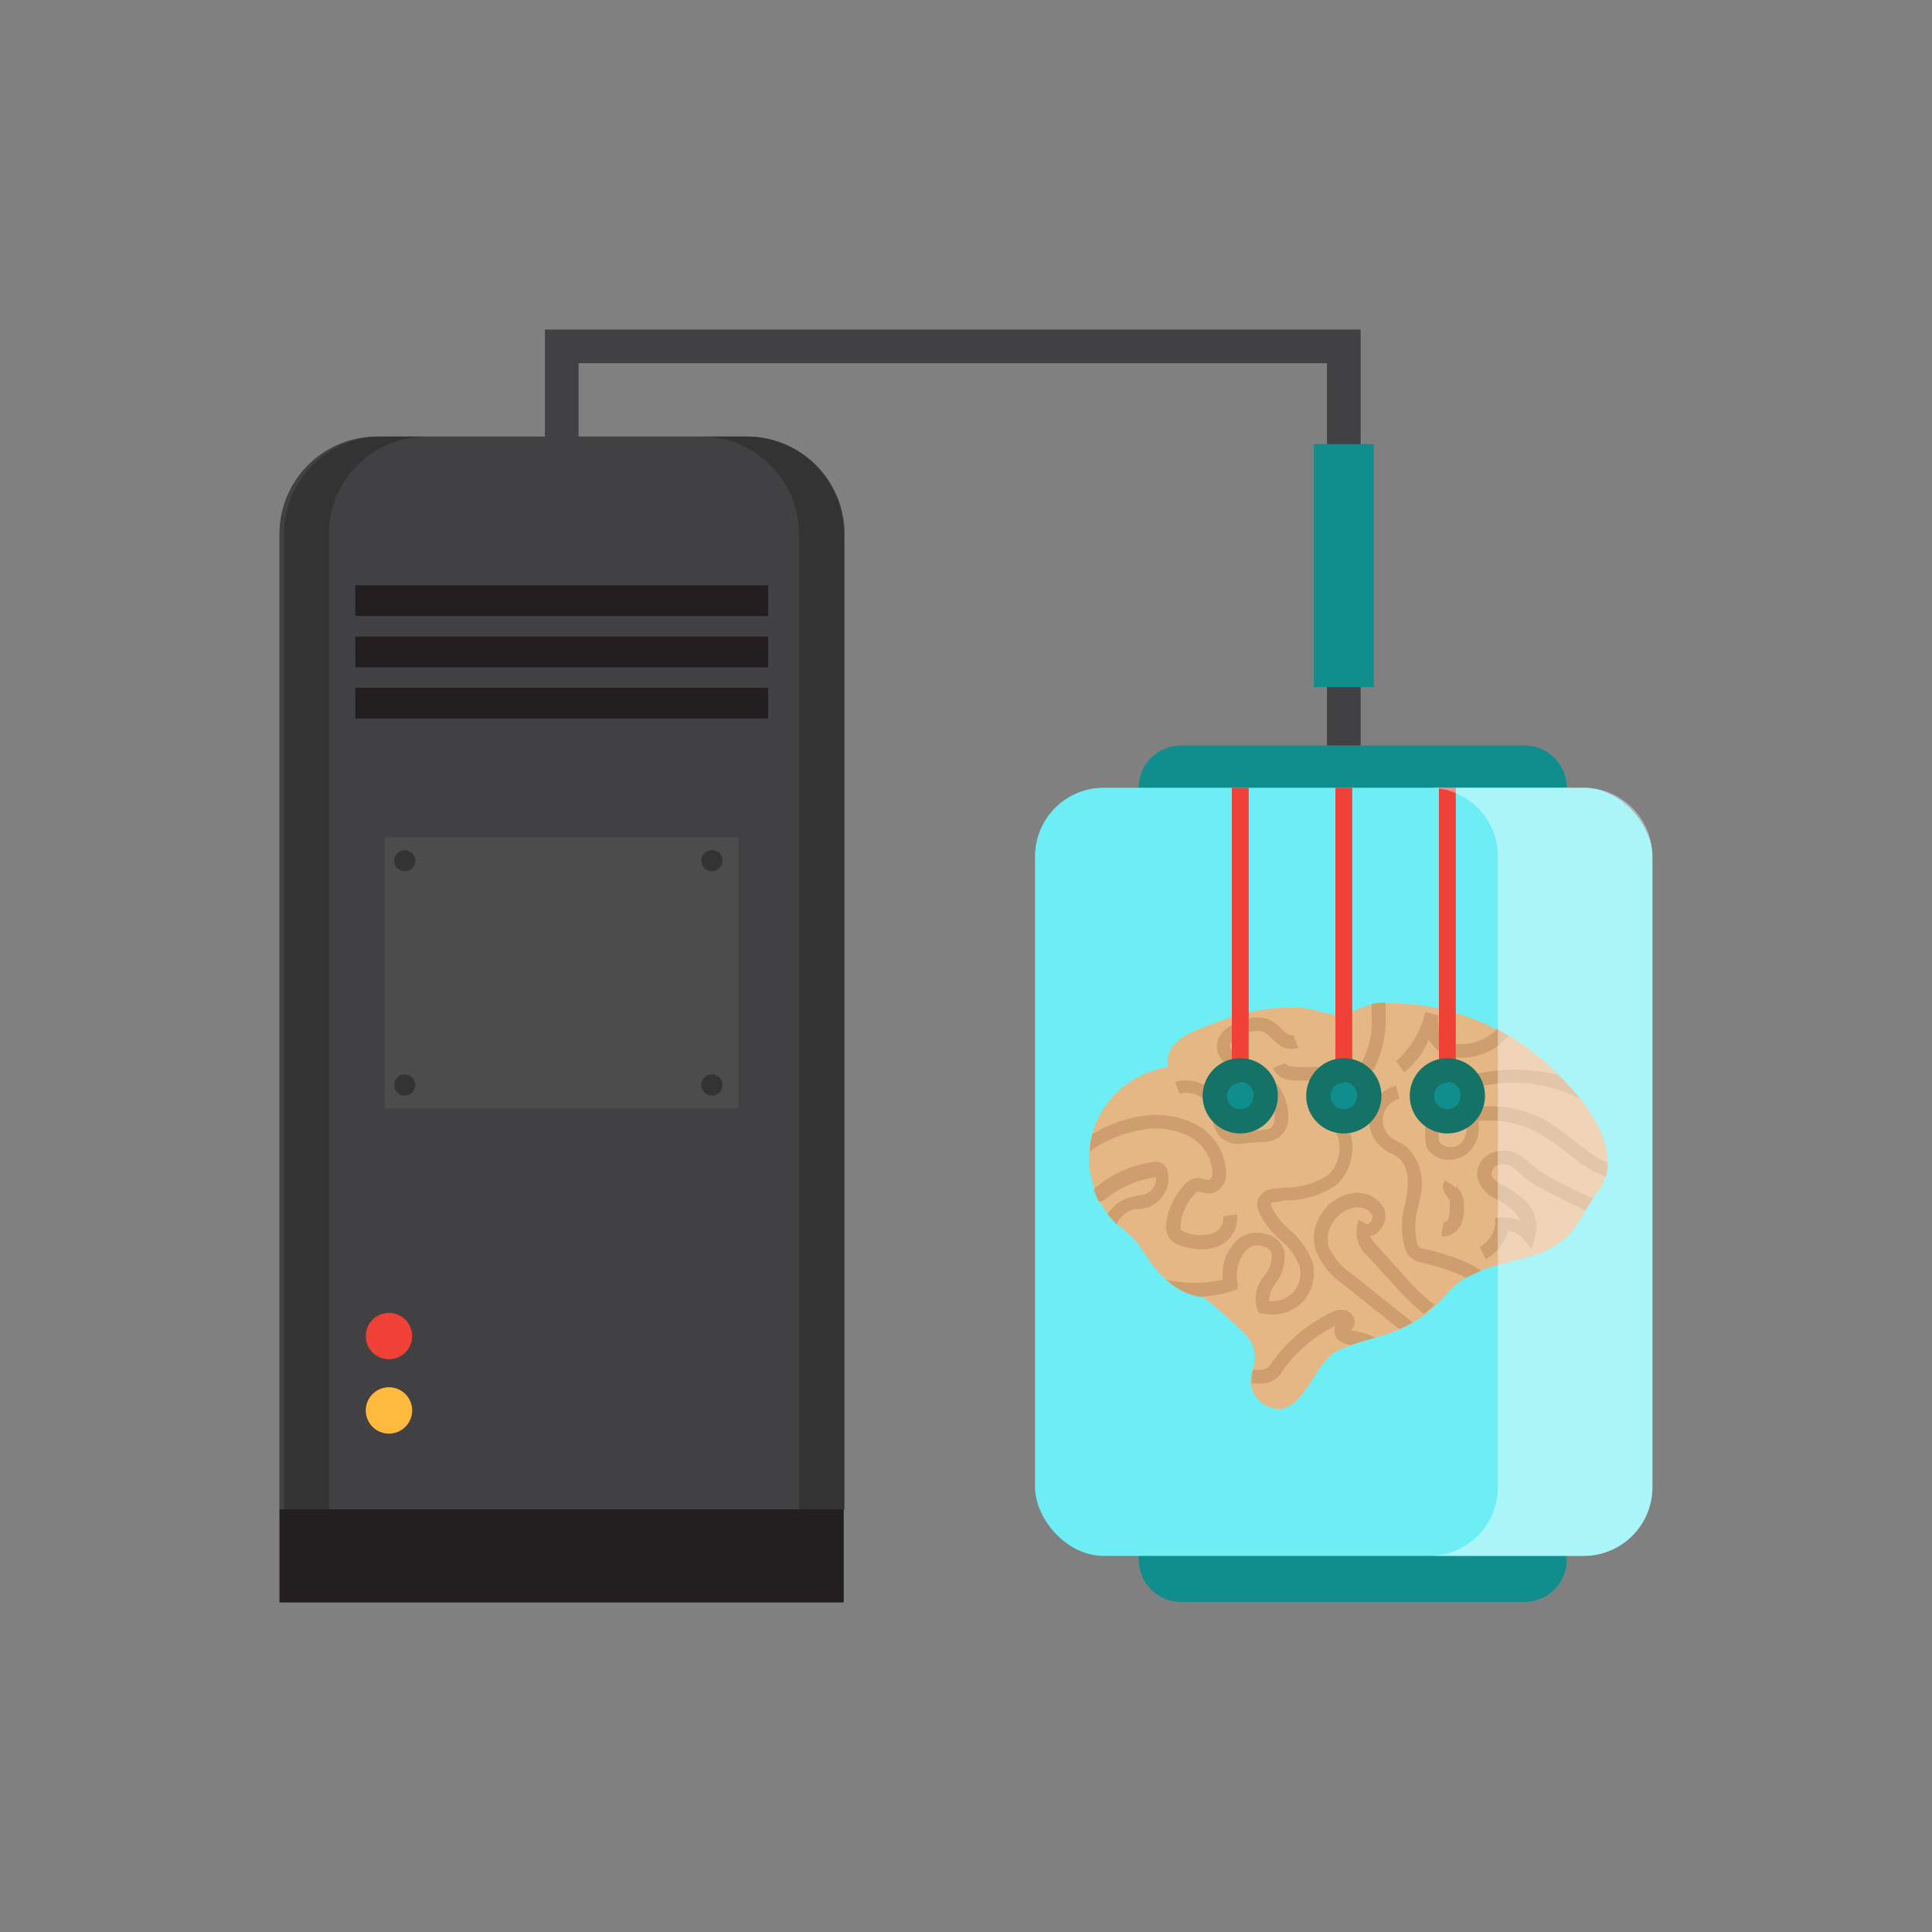
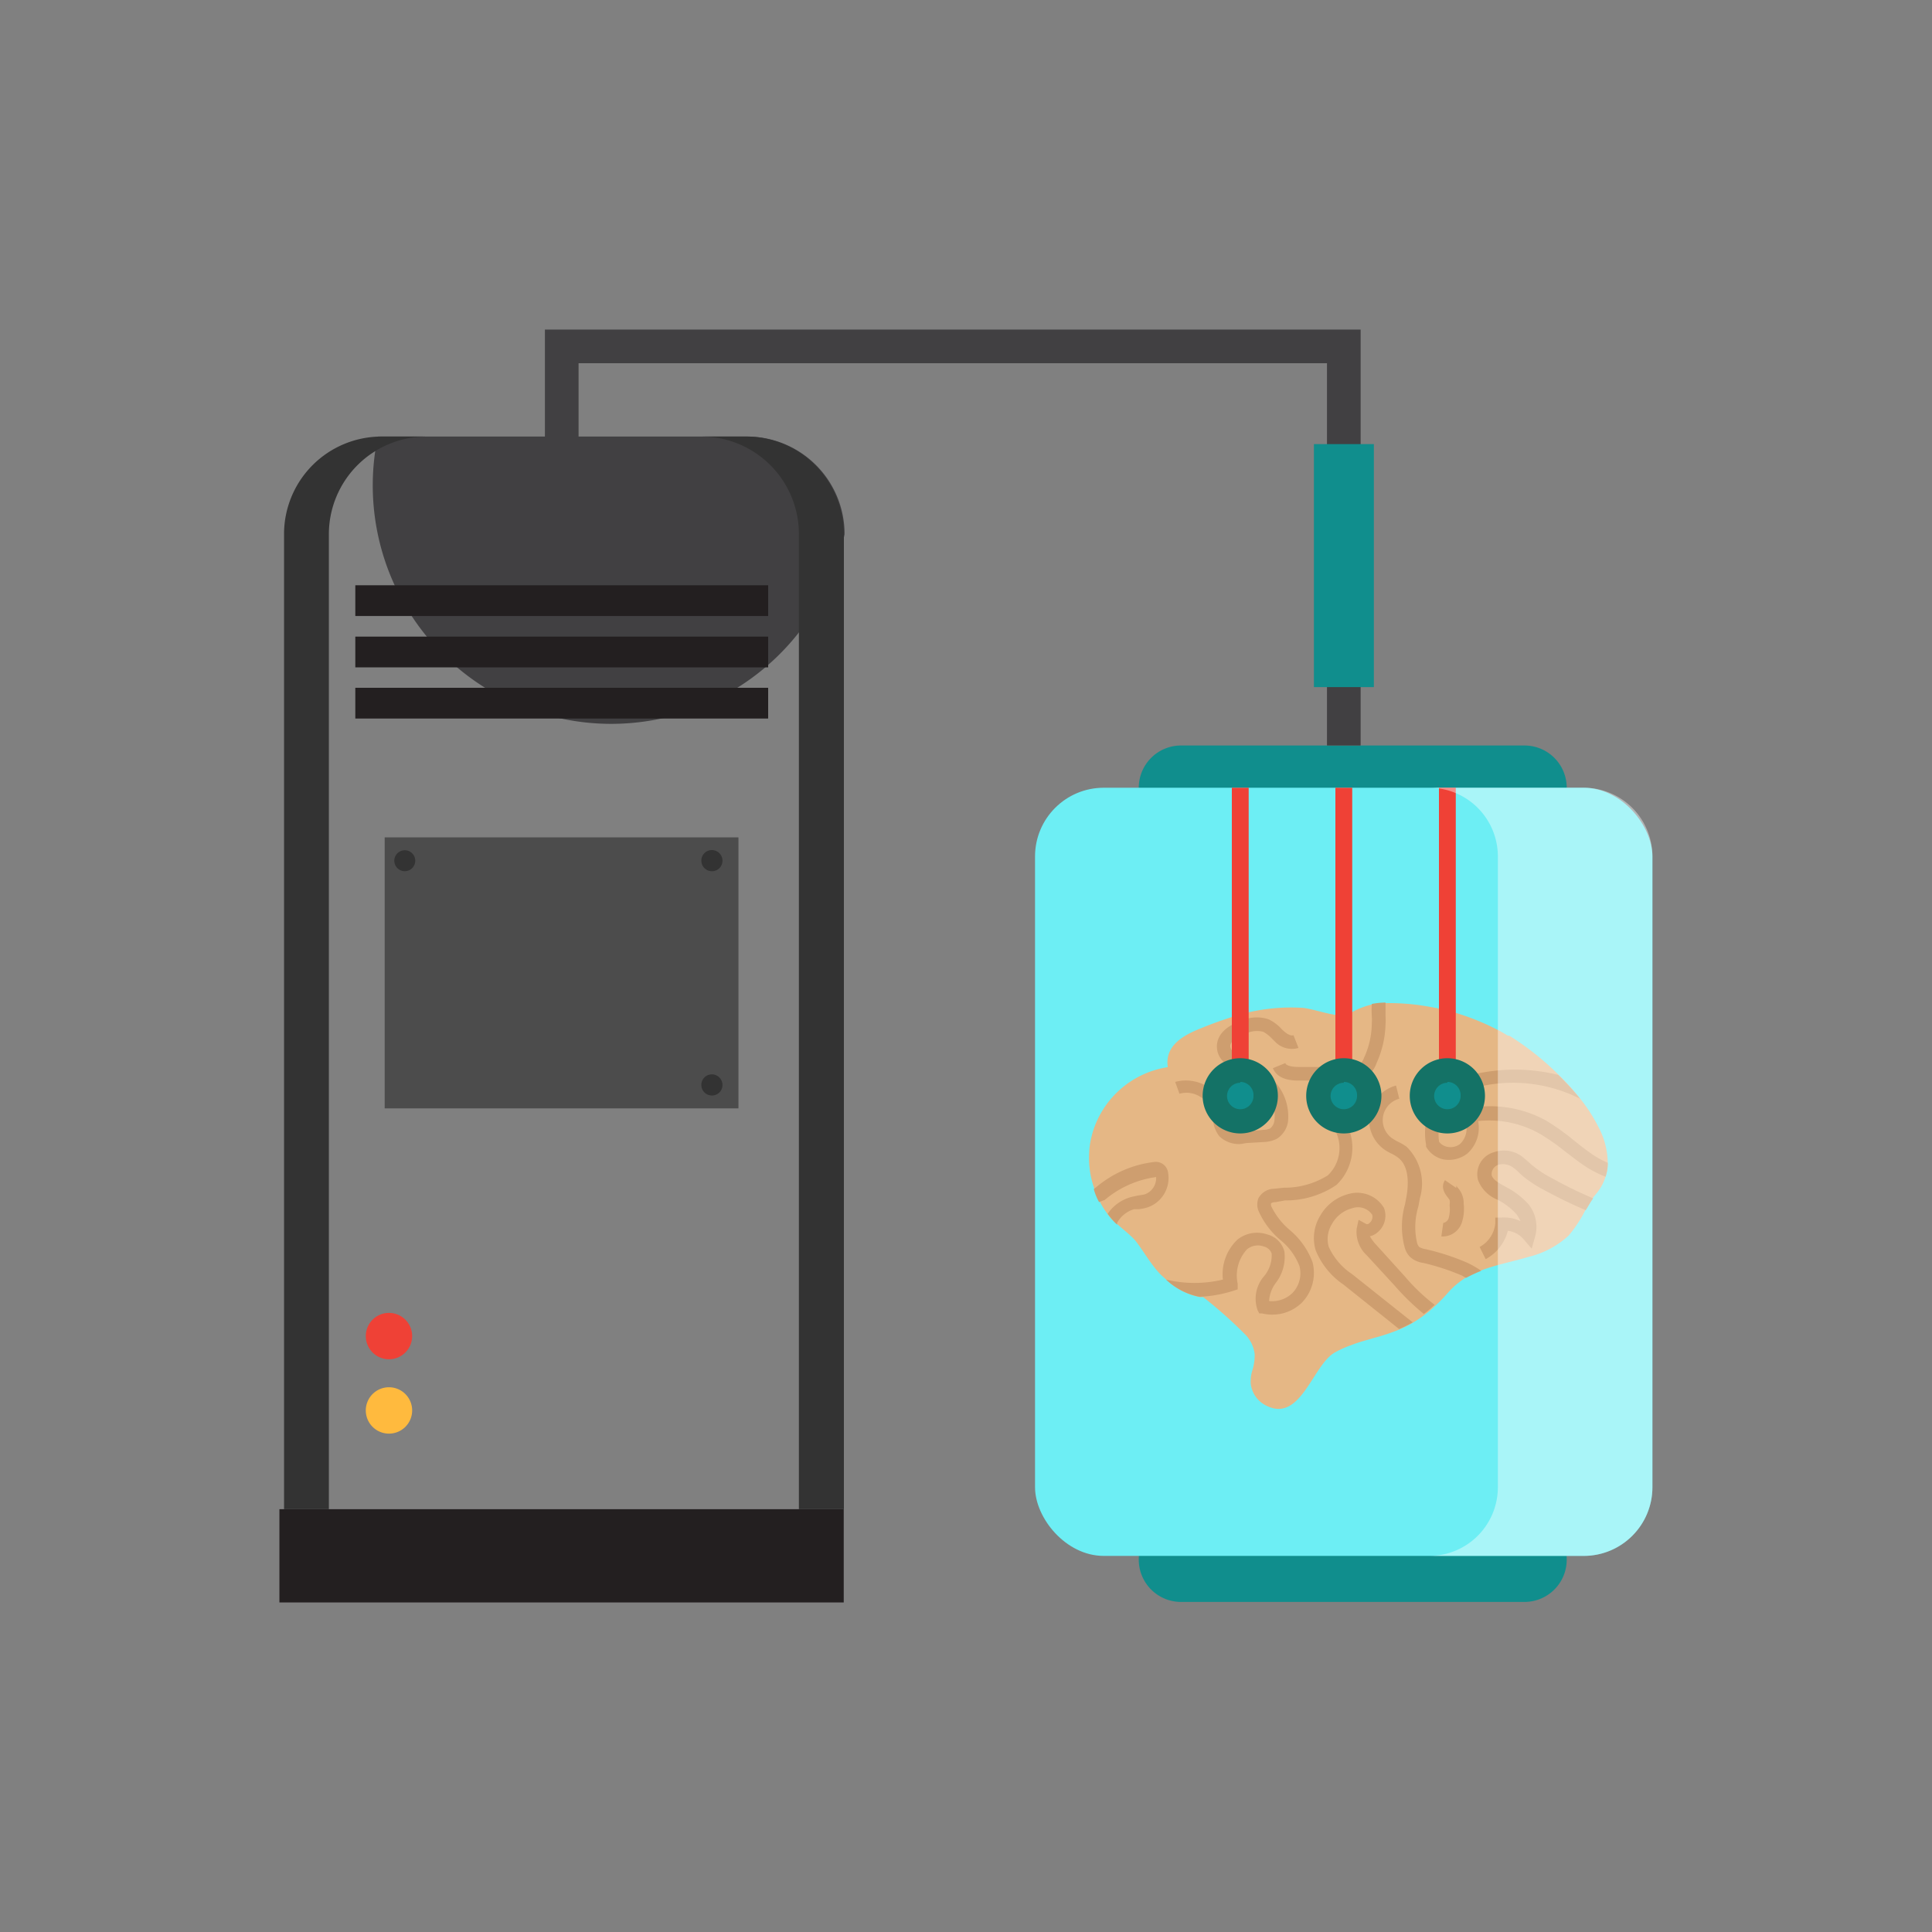
<svg xmlns="http://www.w3.org/2000/svg" viewBox="0 0 112.5 112.5">
  <rect x="0" y="0" width="112.5" height="112.5" fill="#808080" stroke="none" />
  <defs>
    <style>.cls-1{fill:#108e8d;}.cls-2{fill:#6deef4;}.cls-3{fill:#414042;}.cls-4{fill:#ef4136;}.cls-5{fill:#ffba3e;}.cls-6{fill:#231f20;}.cls-7{fill:#e5b785;}.cls-8{fill:#ce9e6f;}.cls-9{fill:#147266;}.cls-10{fill:#fff;opacity:0.41;}.cls-11{fill:#333;}.cls-12{fill:#4c4c4c;}.cls-13{fill:none;}</style>
  </defs>
  <title>THE AI ENGINEER_1</title>
  <g id="图层_2" data-name="图层 2">
    <g id="Layer_1" data-name="Layer 1">
      <path class="cls-1" d="M88.77,93.28h-20a2.46,2.46,0,0,1-2.46-2.47h0a2.46,2.46,0,0,1,2.46-2.46h20a2.46,2.46,0,0,1,2.46,2.46h0A2.46,2.46,0,0,1,88.77,93.28Z" />
      <path class="cls-1" d="M88.77,48.34h-20a2.47,2.47,0,0,1-2.46-2.47h0a2.46,2.46,0,0,1,2.46-2.46h20a2.46,2.46,0,0,1,2.46,2.46h0A2.47,2.47,0,0,1,88.77,48.34Z" />
      <rect class="cls-2" x="60.27" y="45.87" width="35.95" height="44.73" rx="4" />
      <polygon class="cls-3" points="79.23 43.41 77.27 43.41 77.27 21.15 33.69 21.15 33.69 25.64 31.73 25.64 31.73 19.19 79.23 19.19 79.23 43.41" />
-       <path class="cls-3" d="M22,25.42h21.5a5.68,5.68,0,0,1,5.68,5.68V87.88a0,0,0,0,1,0,0H16.27a0,0,0,0,1,0,0V31.11A5.68,5.68,0,0,1,22,25.42Z" />
+       <path class="cls-3" d="M22,25.42h21.5a5.68,5.68,0,0,1,5.68,5.68V87.88a0,0,0,0,1,0,0a0,0,0,0,1,0,0V31.11A5.68,5.68,0,0,1,22,25.42Z" />
      <path class="cls-4" d="M24,77.8a1.35,1.35,0,1,1-1.35-1.35A1.35,1.35,0,0,1,24,77.8Z" />
      <path class="cls-5" d="M24,82.13a1.35,1.35,0,1,1-1.35-1.35A1.35,1.35,0,0,1,24,82.13Z" />
      <rect class="cls-6" x="16.27" y="87.88" width="32.86" height="5.43" />
      <rect class="cls-6" x="20.69" y="34.08" width="24.04" height="1.79" />
      <rect class="cls-6" x="20.69" y="37.07" width="24.04" height="1.79" />
      <rect class="cls-6" x="20.69" y="40.05" width="24.04" height="1.79" />
      <path class="cls-7" d="M93.62,67.71a2.45,2.45,0,0,1-.13.81,2.8,2.8,0,0,1-.55,1l-.17.21c-.16.22-.29.46-.43.69a7.69,7.69,0,0,1-1,1.53A5.27,5.27,0,0,1,89,73.19c-.9.27-1.87.45-2.76.79a8.42,8.42,0,0,0-.86.4,4.8,4.8,0,0,0-1,.82,9.61,9.61,0,0,1-.82.85,7.38,7.38,0,0,1-.63.53,7.51,7.51,0,0,1-.69.46,7.22,7.22,0,0,1-.79.39,11.16,11.16,0,0,1-1.38.46h0c-.46.14-.92.25-1.37.43a5.92,5.92,0,0,0-1,.45c-1.31.78-2,4.25-4.11,3a1.63,1.63,0,0,1-.76-1.2,1.34,1.34,0,0,1,0-.2,2,2,0,0,1,.1-.59,3,3,0,0,0,.13-.93,2,2,0,0,0-.5-1.09,25.9,25.9,0,0,0-2.5-2.23l-.19,0a3.94,3.94,0,0,1-1.94-1l-.31-.28c-.6-.6-1-1.36-1.5-2-.35-.4-.8-.71-1.19-1.09L64.74,71a4.47,4.47,0,0,1-.32-.41,4.33,4.33,0,0,1-.41-.69,3.29,3.29,0,0,1-.31-.75,5.31,5.31,0,0,1-.28-2,4.42,4.42,0,0,1,.15-1,4.13,4.13,0,0,1,.15-.5A5.43,5.43,0,0,1,68,62.14c-.19-1.27.94-1.87,1.92-2.26A22.41,22.41,0,0,1,72.49,59a11.05,11.05,0,0,1,3.24-.32c.69,0,2.25.68,2.82.36a4.63,4.63,0,0,1,1.34-.55,4.19,4.19,0,0,1,.79-.08h.08a13.23,13.23,0,0,1,2.51.22l.5.09a14.09,14.09,0,0,1,3.38,1.22c.23.11.44.24.66.37l.08,0a16.32,16.32,0,0,1,2.76,2.17,15.39,15.39,0,0,1,1.28,1.39,9.48,9.48,0,0,1,1.15,1.76A4.59,4.59,0,0,1,93.62,67.71Z" />
-       <path class="cls-8" d="M70.84,72.6a2.43,2.43,0,0,1-.86.15,4.05,4.05,0,0,1-1.18-.2,1.35,1.35,0,0,1-.7-.45,1.27,1.27,0,0,1-.18-1,4.05,4.05,0,0,1,1-2.06,1.19,1.19,0,0,1,.7-.43,1.21,1.21,0,0,1,.59.09,1.31,1.31,0,0,0,.22,0c.07,0,.17-.2.17-.44a2.54,2.54,0,0,0-1.44-2.14,4.46,4.46,0,0,0-2.82-.3,7.3,7.3,0,0,0-2.88,1.22,4.42,4.42,0,0,1,.15-1,8,8,0,0,1,2.58-1,5.27,5.27,0,0,1,3.33.37,3.31,3.31,0,0,1,1.87,2.85,1.15,1.15,0,0,1-.84,1.23,1.21,1.21,0,0,1-.59-.09.87.87,0,0,0-.23,0s-.09,0-.21.17a3.19,3.19,0,0,0-.77,1.65c0,.24,0,.34,0,.38a.71.71,0,0,0,.31.16,2.37,2.37,0,0,0,1.52.07,1,1,0,0,0,.66-1l.78-.13A1.73,1.73,0,0,1,70.84,72.6Z" />
      <path class="cls-8" d="M72.29,66.61A1.62,1.62,0,0,1,71,66.16a1.77,1.77,0,0,1-.37-1c0-.1,0-.2,0-.3a1.54,1.54,0,0,0-.75-1,1.48,1.48,0,0,0-1.2-.17L68.43,63a2.4,2.4,0,0,1,2.95,1.72,2.08,2.08,0,0,1,.06.36,1.25,1.25,0,0,0,.18.59c.17.19.54.2.91.18s.68,0,1-.06a1,1,0,0,0,.43-.08.69.69,0,0,0,.25-.48,2.14,2.14,0,0,0-.49-1.64,4.48,4.48,0,0,0-1.52-1.14c-.52-.26-1.24-.62-1.33-1.36s.45-1.33,1.44-1.66a2.16,2.16,0,0,1,1.55-.08,2.41,2.41,0,0,1,.73.53,1.62,1.62,0,0,0,.19.18c.2.18.41.27.54.22l.29.74a1.35,1.35,0,0,1-1.36-.36l-.21-.21a2.14,2.14,0,0,0-.48-.37,1.5,1.5,0,0,0-1,.1c-.48.16-1,.48-.91.81s.49.55.89.75a5.18,5.18,0,0,1,1.79,1.36A3,3,0,0,1,75,65.31a1.41,1.41,0,0,1-.65,1,1.81,1.81,0,0,1-.77.19l-1,.06Z" />
      <path class="cls-8" d="M80.68,58.38c0,.25,0,.53,0,.8a3.38,3.38,0,0,1,0,.45,5.85,5.85,0,0,1-.53,2.29,1.49,1.49,0,0,1-1.58,1h-.11l-2.83,0c-.3,0-1.22,0-1.51-.72l.73-.3c0,.1.22.23.79.23l2.83,0a1.32,1.32,0,0,0,.65-.1.93.93,0,0,0,.3-.42,4.86,4.86,0,0,0,.46-2,3.08,3.08,0,0,0,0-.43,5.94,5.94,0,0,1,0-.72A4.19,4.19,0,0,1,80.68,58.38Z" />
      <path class="cls-8" d="M74.29,70c-.2,0-.27.06-.28.08s0,0,0,.13a4.2,4.2,0,0,0,1.09,1.41,4.5,4.5,0,0,1,1.33,1.88,2.49,2.49,0,0,1-.61,2.34,2.44,2.44,0,0,1-1.73.71,2.4,2.4,0,0,1-.6-.07l-.16,0-.09-.16a2,2,0,0,1,.36-2A1.89,1.89,0,0,0,74.05,73a.63.63,0,0,0-.44-.41,1,1,0,0,0-1,.16,2.25,2.25,0,0,0-.54,2l0,.33-.31.1a7.36,7.36,0,0,1-1.92.33,3.94,3.94,0,0,1-1.94-1,7.12,7.12,0,0,0,3.31,0,2.77,2.77,0,0,1,.85-2.33,1.83,1.83,0,0,1,1.73-.3,1.37,1.37,0,0,1,1,1,2.48,2.48,0,0,1-.49,1.81,1.92,1.92,0,0,0-.4,1.07,1.7,1.7,0,0,0,1.36-.47,1.66,1.66,0,0,0,.41-1.56,3.65,3.65,0,0,0-1.12-1.53,4.67,4.67,0,0,1-1.27-1.7,1,1,0,0,1,0-.73,1.06,1.06,0,0,1,.92-.55l.56-.06a4.75,4.75,0,0,0,2.56-.72,2.2,2.2,0,0,0-.27-3.4l.4-.68A3,3,0,0,1,77.82,69a5.23,5.23,0,0,1-3,.9Z" />
      <path class="cls-8" d="M66.84,70.3a2.82,2.82,0,0,1-.52.11l-.27,0a1.63,1.63,0,0,0-1,.8l0,.1a2.5,2.5,0,0,1-.23-.23c-.11-.13-.22-.26-.32-.4a2.39,2.39,0,0,1,1.46-1l.32-.07a2.79,2.79,0,0,0,.4-.07,1,1,0,0,0,.64-1,5.84,5.84,0,0,0-3,1.34A2.69,2.69,0,0,0,64,70a3.37,3.37,0,0,1-.31-.76.94.94,0,0,1,.12-.09,6.37,6.37,0,0,1,3.41-1.49.72.72,0,0,1,.8.64A1.81,1.81,0,0,1,66.84,70.3Z" />
-       <path class="cls-8" d="M80.08,77.89c-.46.14-.92.25-1.37.43h0a1.49,1.49,0,0,1-.73-.25.75.75,0,0,1-.23-.86,8.18,8.18,0,0,0-3,2.52,1.48,1.48,0,0,1-1.49.83h-.38a1.34,1.34,0,0,1,0-.2,2,2,0,0,1,.1-.59h.28a1.2,1.2,0,0,0,.46-.07,1.32,1.32,0,0,0,.37-.4,9.09,9.09,0,0,1,3.42-2.87,1.17,1.17,0,0,1,.89-.12.74.74,0,0,1,.47.58.59.59,0,0,1-.23.59l0,0,.16,0A5.05,5.05,0,0,1,80.08,77.89Z" />
      <path class="cls-8" d="M79.75,71.21a.45.45,0,0,0,.15-.48,1,1,0,0,0-1.14-.38,1.89,1.89,0,0,0-1.2.92,1.68,1.68,0,0,0-.19,1.33,3.8,3.8,0,0,0,1.36,1.59L82.26,77a7.22,7.22,0,0,1-.79.39L78.23,74.8a4.42,4.42,0,0,1-1.62-2,2.5,2.5,0,0,1,.26-2,2.67,2.67,0,0,1,1.72-1.29,1.81,1.81,0,0,1,2,.83,1.26,1.26,0,0,1-.33,1.38,1.09,1.09,0,0,1-.49.27,2.5,2.5,0,0,0,.38.51l1.64,1.81a11.08,11.08,0,0,0,1.75,1.67,7.38,7.38,0,0,1-.63.53,13.49,13.49,0,0,1-1.71-1.66L79.6,73.11A1.86,1.86,0,0,1,79,71.54l.11-.51.46.25A.18.18,0,0,0,79.75,71.21Z" />
      <path class="cls-8" d="M86.25,74a8.42,8.42,0,0,0-.86.4c-.1,0-.19-.1-.3-.14a13.27,13.27,0,0,0-2.21-.72,1.43,1.43,0,0,1-.75-.33,1.19,1.19,0,0,1-.32-.52,4.7,4.7,0,0,1,0-2.55l.09-.47c.11-.63.19-1.75-.49-2.26a2.3,2.3,0,0,0-.37-.23,2.76,2.76,0,0,1-.44-.25,2.13,2.13,0,0,1-.85-2.08,2.16,2.16,0,0,1,1.54-1.64l.19.77a1.29,1.29,0,0,0-.42,2.3,3,3,0,0,0,.34.2,3.45,3.45,0,0,1,.5.29,3,3,0,0,1,.78,3l-.09.49a4.09,4.09,0,0,0-.07,2.13.61.61,0,0,0,.12.22,1.1,1.1,0,0,0,.38.13,13.71,13.71,0,0,1,2.35.76A5,5,0,0,1,86.25,74Z" />
-       <path class="cls-8" d="M83.2,60.52a4.71,4.71,0,0,1-1.43,1.92l-.47-.65A5.55,5.55,0,0,0,83,58.92l.76.22a1.44,1.44,0,0,0,.9,1.62,2.87,2.87,0,0,0,2.51-.83l0,0c.23.11.44.24.66.37l.08,0-.25.21a3.54,3.54,0,0,1-3.29,1A2.19,2.19,0,0,1,83.2,60.52Z" />
      <path class="cls-8" d="M93.62,67.71a2.45,2.45,0,0,1-.13.81,6.34,6.34,0,0,1-1.39-.75c-.34-.24-.66-.49-1-.75A12.2,12.2,0,0,0,89.63,66a6,6,0,0,0-3.56-.72,2,2,0,0,1-.65,1.91,1.77,1.77,0,0,1-1.38.32,1.53,1.53,0,0,1-1-.74l0-.12a3.8,3.8,0,0,1,1.51-3.75l.11,0a10.56,10.56,0,0,1,6.07-.31,15.39,15.39,0,0,1,1.28,1.39,8.66,8.66,0,0,0-7.05-.34,3,3,0,0,0-1.16,2.85.8.8,0,0,0,.48.29.92.92,0,0,0,.73-.16,1.22,1.22,0,0,0,.26-1.44L85,64.63l.49-.09a6.73,6.73,0,0,1,4.57.73,14.07,14.07,0,0,1,1.58,1.13c.3.24.61.49.94.72A5.22,5.22,0,0,0,93.62,67.71Z" />
      <path class="cls-8" d="M92.77,69.78c-.16.22-.29.46-.43.69-.83-.35-1.64-.75-2.43-1.18a6.87,6.87,0,0,1-1.25-.82l-.2-.18a2.14,2.14,0,0,0-.32-.28,1,1,0,0,0-.91-.18.58.58,0,0,0-.37.6c.07.27.43.46.74.64A4.69,4.69,0,0,1,89,70.12,2.1,2.1,0,0,1,89.39,72l-.2.71-.48-.56a1.41,1.41,0,0,0-.91-.48,2.61,2.61,0,0,1-1.29,1.65l-.35-.71a1.75,1.75,0,0,0,.91-1.38l0-.33.33,0a2.23,2.23,0,0,1,1.14.21,2.3,2.3,0,0,0-.23-.4,3.81,3.81,0,0,0-1.13-.86,2,2,0,0,1-1.11-1.12A1.33,1.33,0,0,1,87,67.09a1.78,1.78,0,0,1,1.65.27l.41.35a1.37,1.37,0,0,0,.18.16,6.3,6.3,0,0,0,1.1.72A24.56,24.56,0,0,0,92.77,69.78Z" />
      <path class="cls-8" d="M84.06,72h-.13l.11-.79a.41.41,0,0,0,.31-.26,2,2,0,0,0,.06-.78.85.85,0,0,0,0-.3l-.11-.15c-.14-.18-.44-.56-.16-1l.65.45a.21.21,0,0,0,0-.15.93.93,0,0,0,.11.16,1.18,1.18,0,0,1,.17.24,1.35,1.35,0,0,1,.16.66,2.61,2.61,0,0,1-.11,1.12A1.19,1.19,0,0,1,84.06,72Z" />
      <rect class="cls-1" x="76.51" y="25.86" width="3.49" height="14.15" />
      <rect class="cls-4" x="71.73" y="45.87" width="0.98" height="17.04" />
      <rect class="cls-4" x="77.76" y="45.87" width="0.98" height="17.04" />
      <rect class="cls-4" x="83.79" y="45.87" width="0.98" height="17.04" />
      <path class="cls-1" d="M73.7,63.78a1.48,1.48,0,1,1-1.48-1.48A1.49,1.49,0,0,1,73.7,63.78Z" />
      <path class="cls-9" d="M72.22,66a2.19,2.19,0,1,1,2.19-2.18A2.19,2.19,0,0,1,72.22,66Zm0-2.95a.77.77,0,1,0,.77.77A.77.77,0,0,0,72.22,63Z" />
      <path class="cls-1" d="M79.73,63.78a1.48,1.48,0,1,1-1.48-1.48A1.48,1.48,0,0,1,79.73,63.78Z" />
      <path class="cls-9" d="M78.25,66a2.19,2.19,0,1,1,2.19-2.18A2.19,2.19,0,0,1,78.25,66Zm0-2.95a.77.77,0,1,0,.77.77A.77.77,0,0,0,78.25,63Z" />
      <path class="cls-1" d="M85.76,63.78a1.48,1.48,0,1,1-1.48-1.48A1.48,1.48,0,0,1,85.76,63.78Z" />
      <path class="cls-9" d="M84.28,66a2.19,2.19,0,1,1,2.19-2.18A2.19,2.19,0,0,1,84.28,66Zm0-2.95a.77.77,0,1,0,.77.77A.77.77,0,0,0,84.28,63Z" />
      <path class="cls-10" d="M92.22,45.87h-9a4,4,0,0,1,4,4V86.6a4,4,0,0,1-4,4h9a4,4,0,0,0,4-4V49.88A4,4,0,0,0,92.22,45.87Z" />
      <path class="cls-11" d="M43.45,25.42H40.84a5.68,5.68,0,0,1,5.68,5.69V87.88h2.62V31.11A5.69,5.69,0,0,0,43.45,25.42Z" />
      <path class="cls-11" d="M22.22,25.42h2.62a5.69,5.69,0,0,0-5.69,5.69V87.88H16.54V31.11A5.68,5.68,0,0,1,22.22,25.42Z" />
      <rect class="cls-12" x="22.4" y="48.76" width="20.6" height="15.78" />
      <path class="cls-11" d="M24.18,50.12a.61.61,0,0,1-1.22,0,.61.61,0,1,1,1.22,0Z" />
      <path class="cls-11" d="M42.07,50.12a.61.61,0,0,1-.62.61.61.61,0,0,1-.61-.61.61.61,0,0,1,.61-.62A.62.62,0,0,1,42.07,50.12Z" />
-       <path class="cls-11" d="M24.18,63.18a.61.61,0,0,1-1.22,0,.61.61,0,1,1,1.22,0Z" />
      <path class="cls-11" d="M42.07,63.18a.61.61,0,0,1-.62.61.61.61,0,0,1-.61-.61.61.61,0,0,1,.61-.62A.62.62,0,0,1,42.07,63.18Z" />
-       <rect class="cls-13" width="112.5" height="112.5" />
    </g>
  </g>
</svg>